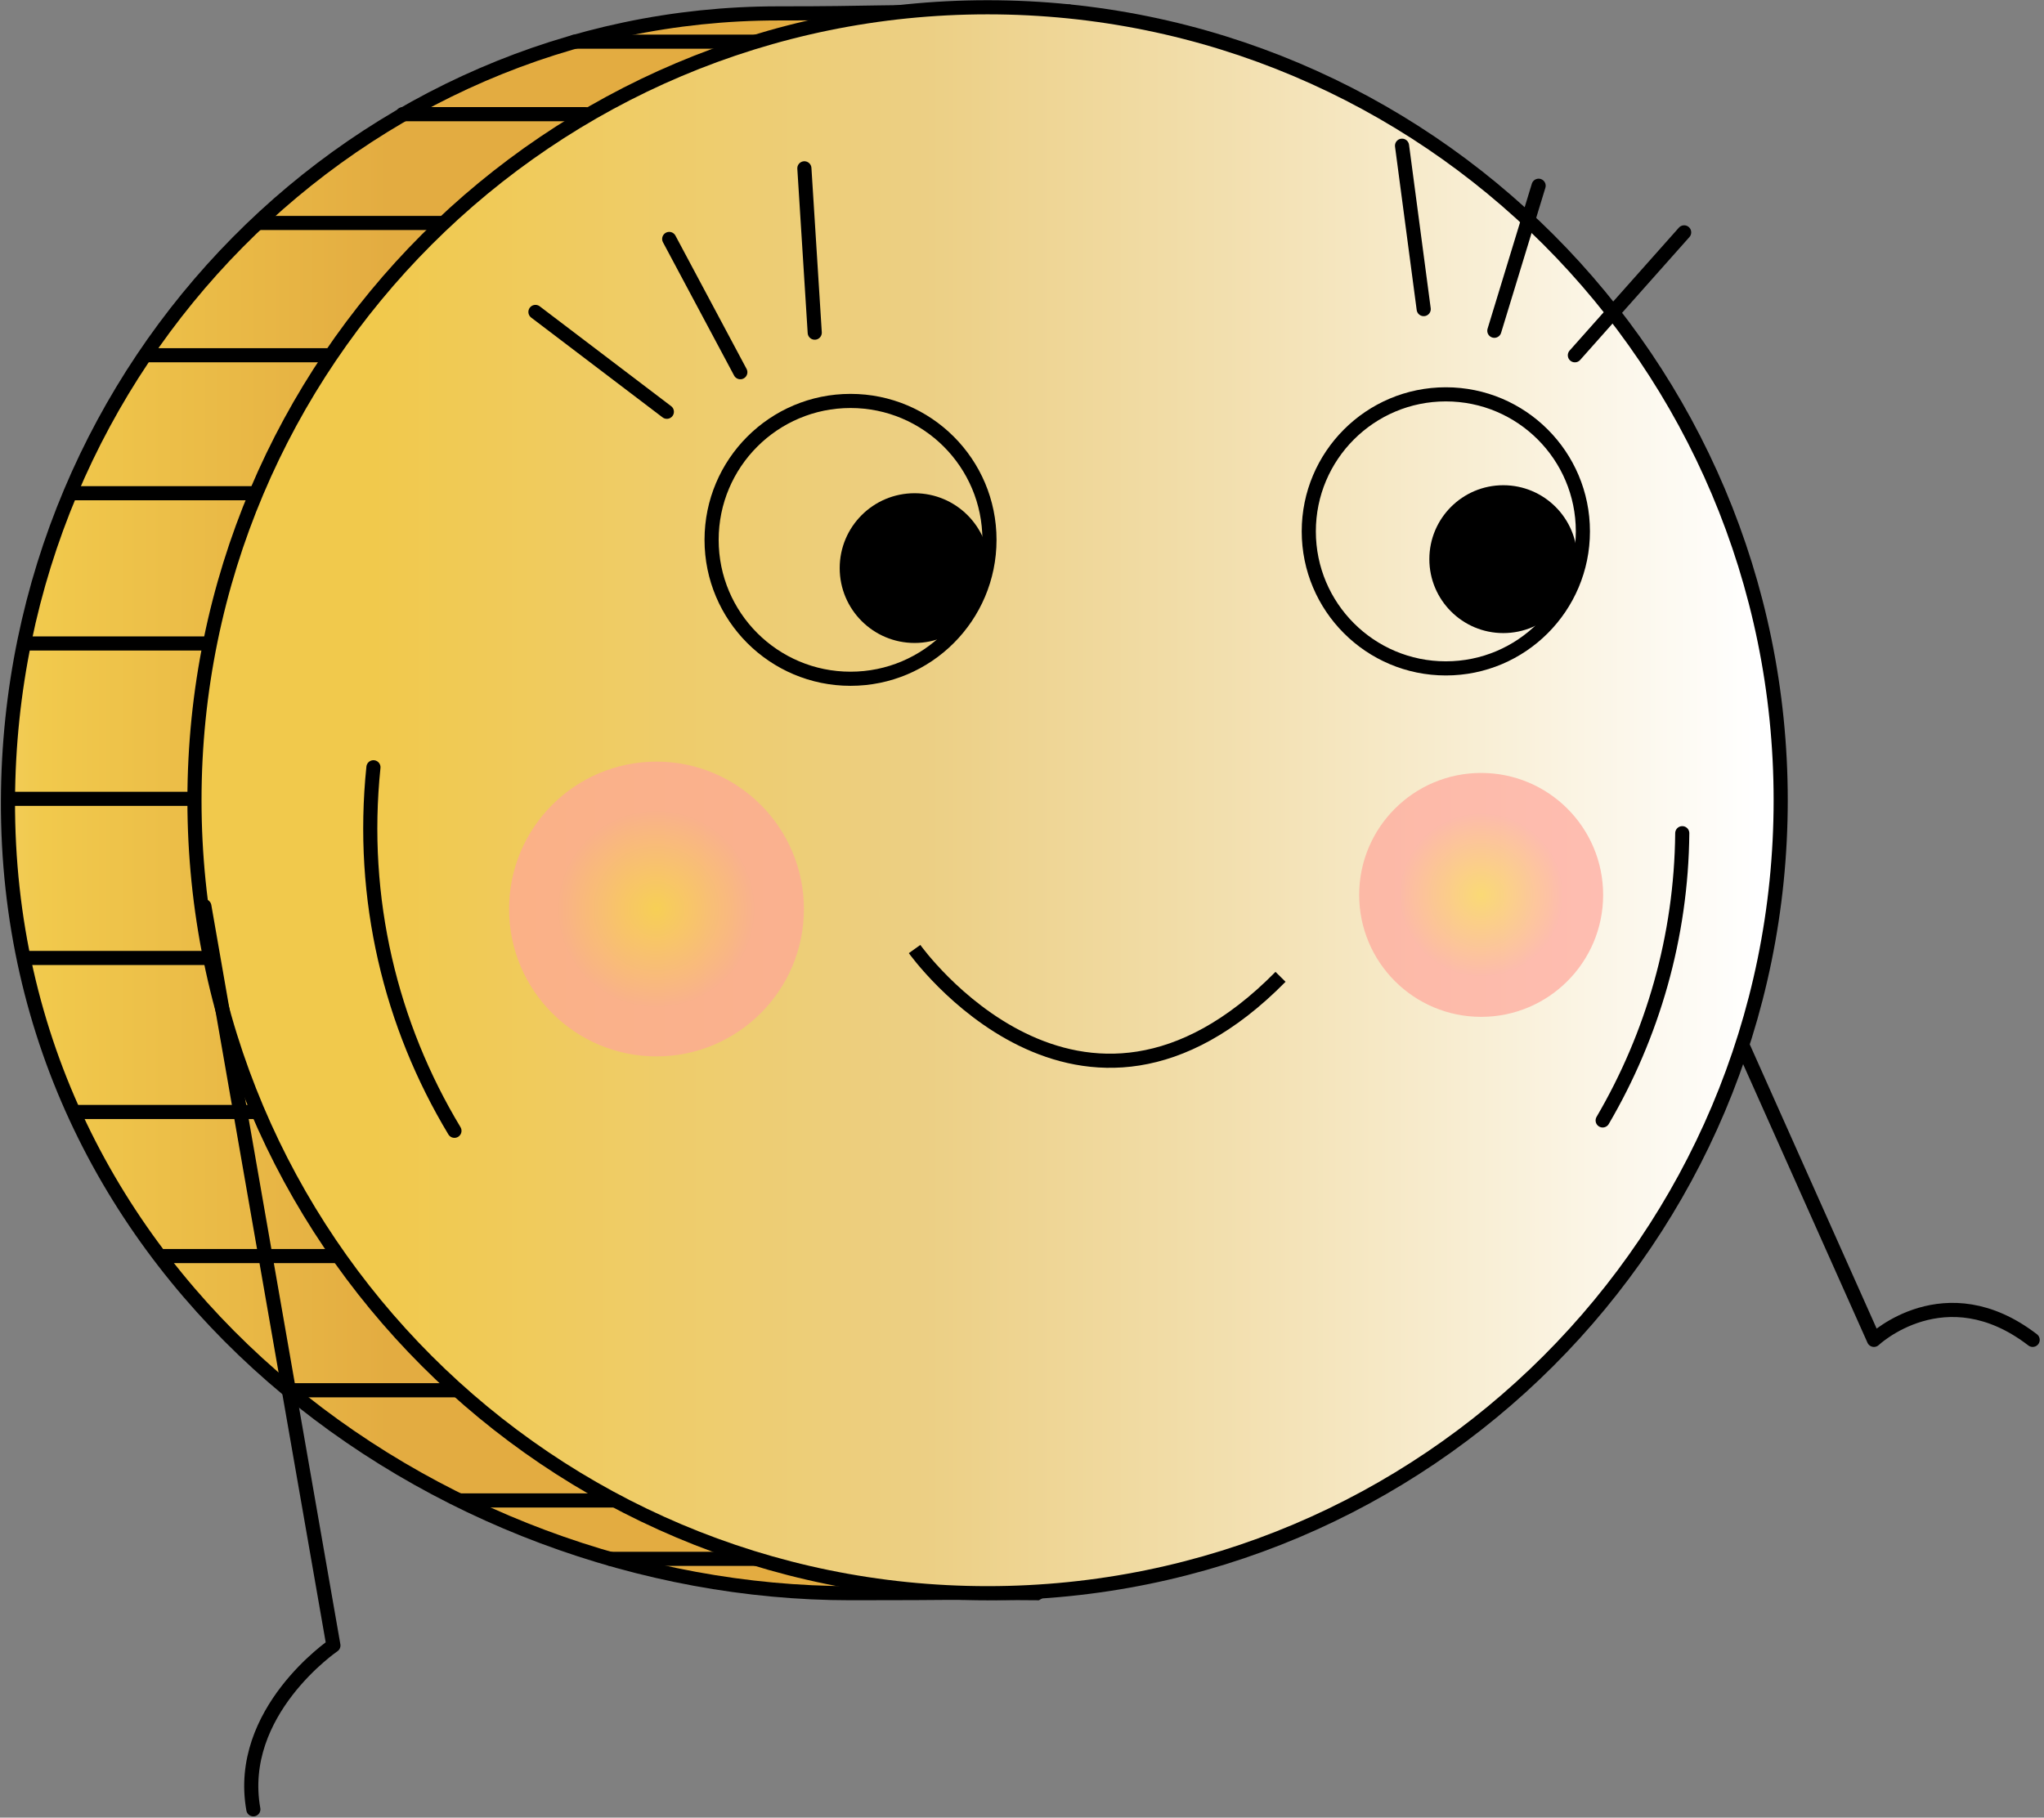
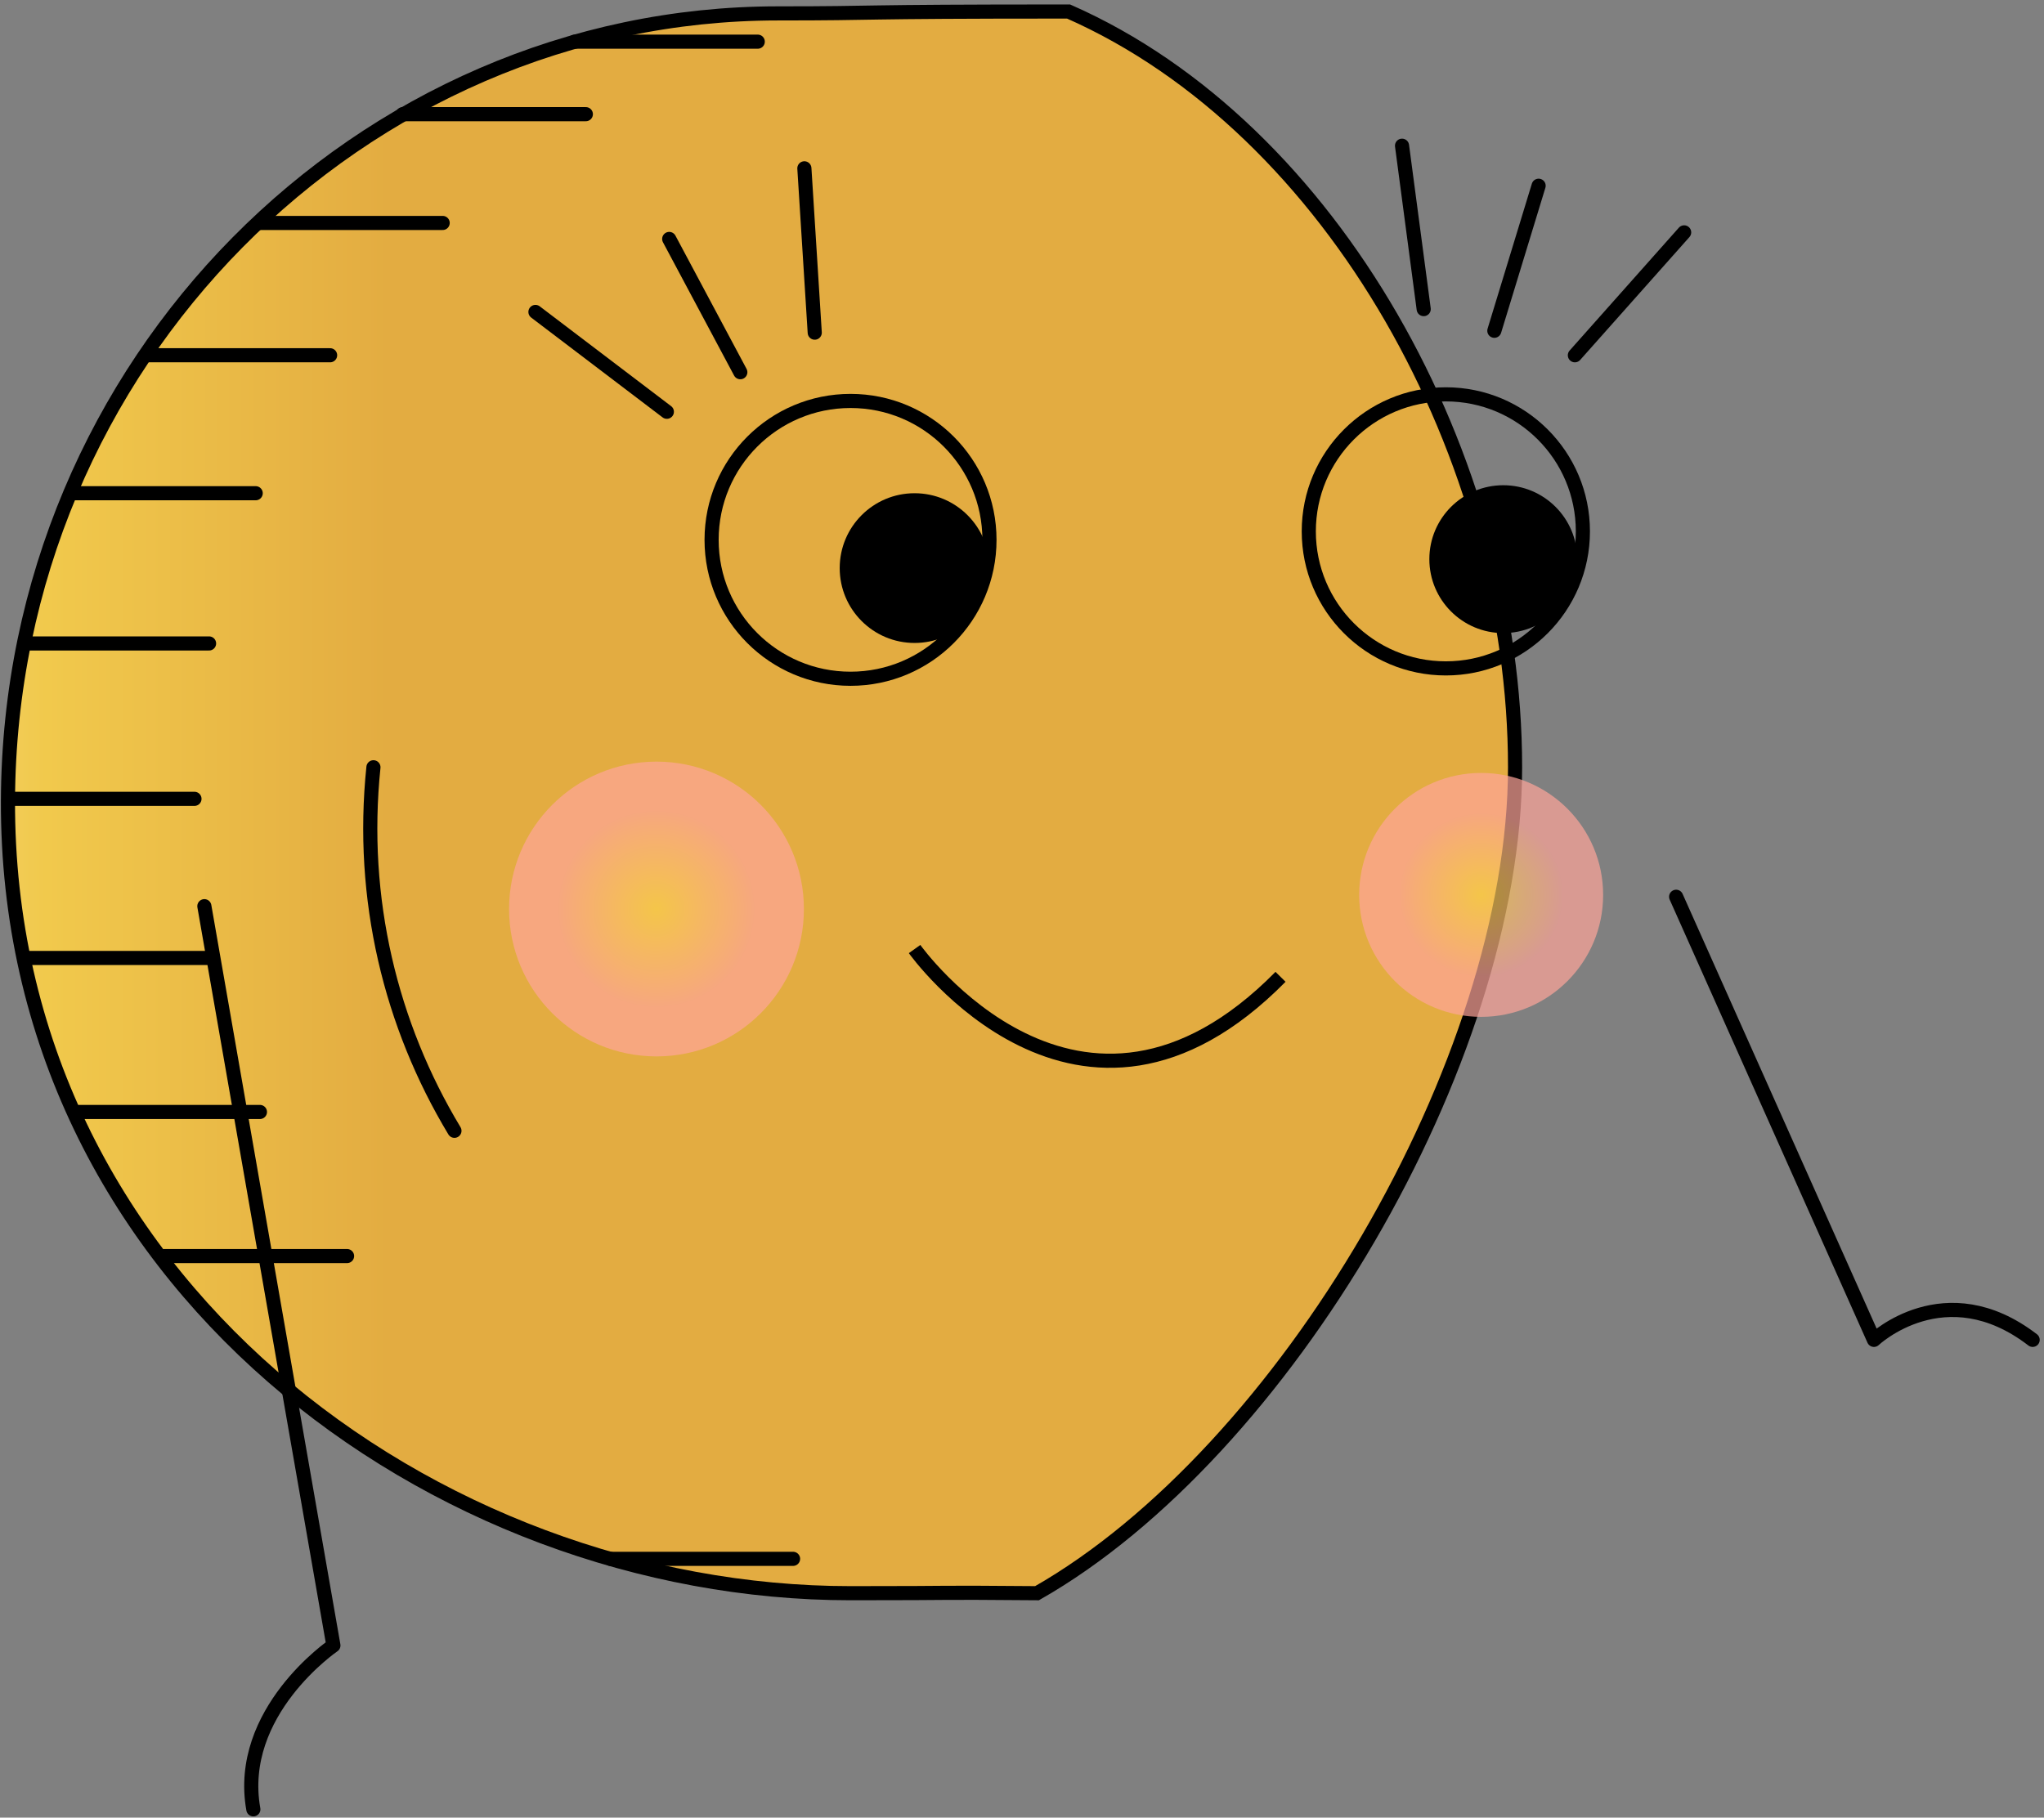
<svg xmlns="http://www.w3.org/2000/svg" width="434" height="386" viewBox="0 0 434 386" fill="none">
  <rect x="0" y="0" width="434" height="386" fill="#808080" stroke="none" />
  <path d="M355.892 190.445L397.892 284.545C397.892 284.545 412.992 270.245 431.592 284.545" stroke="black" stroke-width="3" stroke-miterlimit="10" stroke-linecap="round" stroke-linejoin="round" />
  <path d="M321.692 162.945C321.692 225.545 272.492 308.545 220.192 338.345C195.592 338.145 206.492 338.345 180.592 338.345C92.192 338.345 1.292 271.745 1.692 169.945C2.092 76.845 76.792 2.845 165.192 2.845C188.092 2.845 179.192 2.445 226.892 2.445C283.192 27.245 321.692 97.445 321.692 162.945Z" fill="url(#paint0_linear)" stroke="black" stroke-width="3" stroke-miterlimit="10" />
  <path d="M93.992 47.348H55.092" stroke="black" stroke-width="3" stroke-miterlimit="10" stroke-linecap="round" stroke-linejoin="round" />
  <path d="M124.392 24.246H85.492" stroke="black" stroke-width="3" stroke-miterlimit="10" stroke-linecap="round" stroke-linejoin="round" />
  <path d="M160.892 8.848H121.992" stroke="black" stroke-width="3" stroke-miterlimit="10" stroke-linecap="round" stroke-linejoin="round" />
  <path d="M70.092 75.445H31.192" stroke="black" stroke-width="3" stroke-miterlimit="10" stroke-linecap="round" stroke-linejoin="round" />
  <path d="M54.292 104.746H15.492" stroke="black" stroke-width="3" stroke-miterlimit="10" stroke-linecap="round" stroke-linejoin="round" />
  <path d="M44.392 136.648H5.592" stroke="black" stroke-width="3" stroke-miterlimit="10" stroke-linecap="round" stroke-linejoin="round" />
  <path d="M41.292 169.648H2.492" stroke="black" stroke-width="3" stroke-miterlimit="10" stroke-linecap="round" stroke-linejoin="round" />
  <path d="M44.392 203.445H5.592" stroke="black" stroke-width="3" stroke-miterlimit="10" stroke-linecap="round" stroke-linejoin="round" />
  <path d="M55.192 236.148H16.392" stroke="black" stroke-width="3" stroke-miterlimit="10" stroke-linecap="round" stroke-linejoin="round" />
  <path d="M73.692 266.746H34.892" stroke="black" stroke-width="3" stroke-miterlimit="10" stroke-linecap="round" stroke-linejoin="round" />
-   <path d="M100.492 295.246H61.592" stroke="black" stroke-width="3" stroke-miterlimit="10" stroke-linecap="round" stroke-linejoin="round" />
-   <path d="M136.692 318.648H97.792" stroke="black" stroke-width="3" stroke-miterlimit="10" stroke-linecap="round" stroke-linejoin="round" />
  <path d="M168.392 331.047H129.592" stroke="black" stroke-width="3" stroke-miterlimit="10" stroke-linecap="round" stroke-linejoin="round" />
-   <path d="M209.692 338.347C302.697 338.347 378.092 262.952 378.092 169.947C378.092 76.942 302.697 1.547 209.692 1.547C116.687 1.547 41.292 76.942 41.292 169.947C41.292 262.952 116.687 338.347 209.692 338.347Z" fill="url(#paint1_linear)" stroke="black" stroke-width="3" stroke-miterlimit="10" stroke-linecap="round" stroke-linejoin="round" />
  <path d="M139.392 224.346C156.679 224.346 170.692 210.333 170.692 193.046C170.692 175.76 156.679 161.746 139.392 161.746C122.106 161.746 108.092 175.76 108.092 193.046C108.092 210.333 122.106 224.346 139.392 224.346Z" fill="url(#paint2_radial)" />
  <path d="M96.492 240.145C82.992 217.745 76.392 190.945 79.292 162.945" stroke="black" stroke-width="3" stroke-miterlimit="10" stroke-linecap="round" stroke-linejoin="round" />
  <path d="M180.592 144.148C196.885 144.148 210.092 130.941 210.092 114.648C210.092 98.356 196.885 85.148 180.592 85.148C164.3 85.148 151.092 98.356 151.092 114.648C151.092 130.941 164.3 144.148 180.592 144.148Z" stroke="black" stroke-width="3" stroke-miterlimit="10" />
  <path d="M194.192 136.546C202.973 136.546 210.092 129.427 210.092 120.646C210.092 111.865 202.973 104.746 194.192 104.746C185.411 104.746 178.292 111.865 178.292 120.646C178.292 129.427 185.411 136.546 194.192 136.546Z" fill="black" />
  <path d="M319.192 134.447C327.863 134.447 334.892 127.418 334.892 118.747C334.892 110.076 327.863 103.047 319.192 103.047C310.521 103.047 303.492 110.076 303.492 118.747C303.492 127.418 310.521 134.447 319.192 134.447Z" fill="black" />
  <path d="M306.992 141.946C323.064 141.946 336.092 128.918 336.092 112.846C336.092 96.775 323.064 83.746 306.992 83.746C290.921 83.746 277.892 96.775 277.892 112.846C277.892 128.918 290.921 141.946 306.992 141.946Z" stroke="black" stroke-width="3" stroke-miterlimit="10" />
  <path d="M326.692 39.445L317.292 70.245" stroke="black" stroke-width="3" stroke-miterlimit="10" stroke-linecap="round" stroke-linejoin="round" />
  <path d="M357.592 49.348L334.392 75.448" stroke="black" stroke-width="3" stroke-miterlimit="10" stroke-linecap="round" stroke-linejoin="round" />
  <path d="M297.692 30.945L302.292 65.645" stroke="black" stroke-width="3" stroke-miterlimit="10" stroke-linecap="round" stroke-linejoin="round" />
  <path d="M142.092 50.746L157.192 79.046" stroke="black" stroke-width="3" stroke-miterlimit="10" stroke-linecap="round" stroke-linejoin="round" />
  <path d="M170.792 35.746L172.992 70.646" stroke="black" stroke-width="3" stroke-miterlimit="10" stroke-linecap="round" stroke-linejoin="round" />
  <path d="M113.692 66.246L141.592 87.446" stroke="black" stroke-width="3" stroke-miterlimit="10" stroke-linecap="round" stroke-linejoin="round" />
  <path d="M314.492 215.948C328.796 215.948 340.392 204.353 340.392 190.048C340.392 175.744 328.796 164.148 314.492 164.148C300.188 164.148 288.592 175.744 288.592 190.048C288.592 204.353 300.188 215.948 314.492 215.948Z" fill="url(#paint3_radial)" />
-   <path d="M357.192 176.945C356.992 198.945 350.892 219.845 340.292 237.945" stroke="black" stroke-width="3" stroke-miterlimit="10" stroke-linecap="round" stroke-linejoin="round" />
  <path d="M194.192 201.547C194.192 201.547 229.192 250.747 271.892 207.447" stroke="black" stroke-width="3" stroke-miterlimit="10" />
  <path d="M43.392 192.445L70.792 349.445C70.792 349.445 50.092 363.545 53.792 384.245" stroke="black" stroke-width="3" stroke-miterlimit="10" stroke-linecap="round" stroke-linejoin="round" />
  <defs>
    <linearGradient id="paint0_linear" x1="-120.304" y1="170.371" x2="82.663" y2="170.371" gradientUnits="userSpaceOnUse">
      <stop stop-color="white" />
      <stop offset="0.64" stop-color="#F1C94C" />
      <stop offset="1" stop-color="#E3AC41" />
    </linearGradient>
    <linearGradient id="paint1_linear" x1="385.926" y1="169.951" x2="79.359" y2="169.951" gradientUnits="userSpaceOnUse">
      <stop offset="0.041" stop-color="white" />
      <stop offset="0.386" stop-color="#F3E1B3" />
      <stop offset="0.618" stop-color="#ECCF84" />
      <stop offset="1" stop-color="#F1C94C" />
    </linearGradient>
    <radialGradient id="paint2_radial" cx="0" cy="0" r="1" gradientUnits="userSpaceOnUse" gradientTransform="translate(139.361 193.027) scale(63.22)">
      <stop stop-color="#FBD14E" stop-opacity="0.7" />
      <stop offset="0.33" stop-color="#FFA69A" stop-opacity="0.7" />
    </radialGradient>
    <radialGradient id="paint3_radial" cx="0" cy="0" r="1" gradientUnits="userSpaceOnUse" gradientTransform="translate(314.533 190.043) scale(52.373)">
      <stop stop-color="#FBD14E" stop-opacity="0.7" />
      <stop offset="0.33" stop-color="#FFA69A" stop-opacity="0.7" />
    </radialGradient>
  </defs>
</svg>